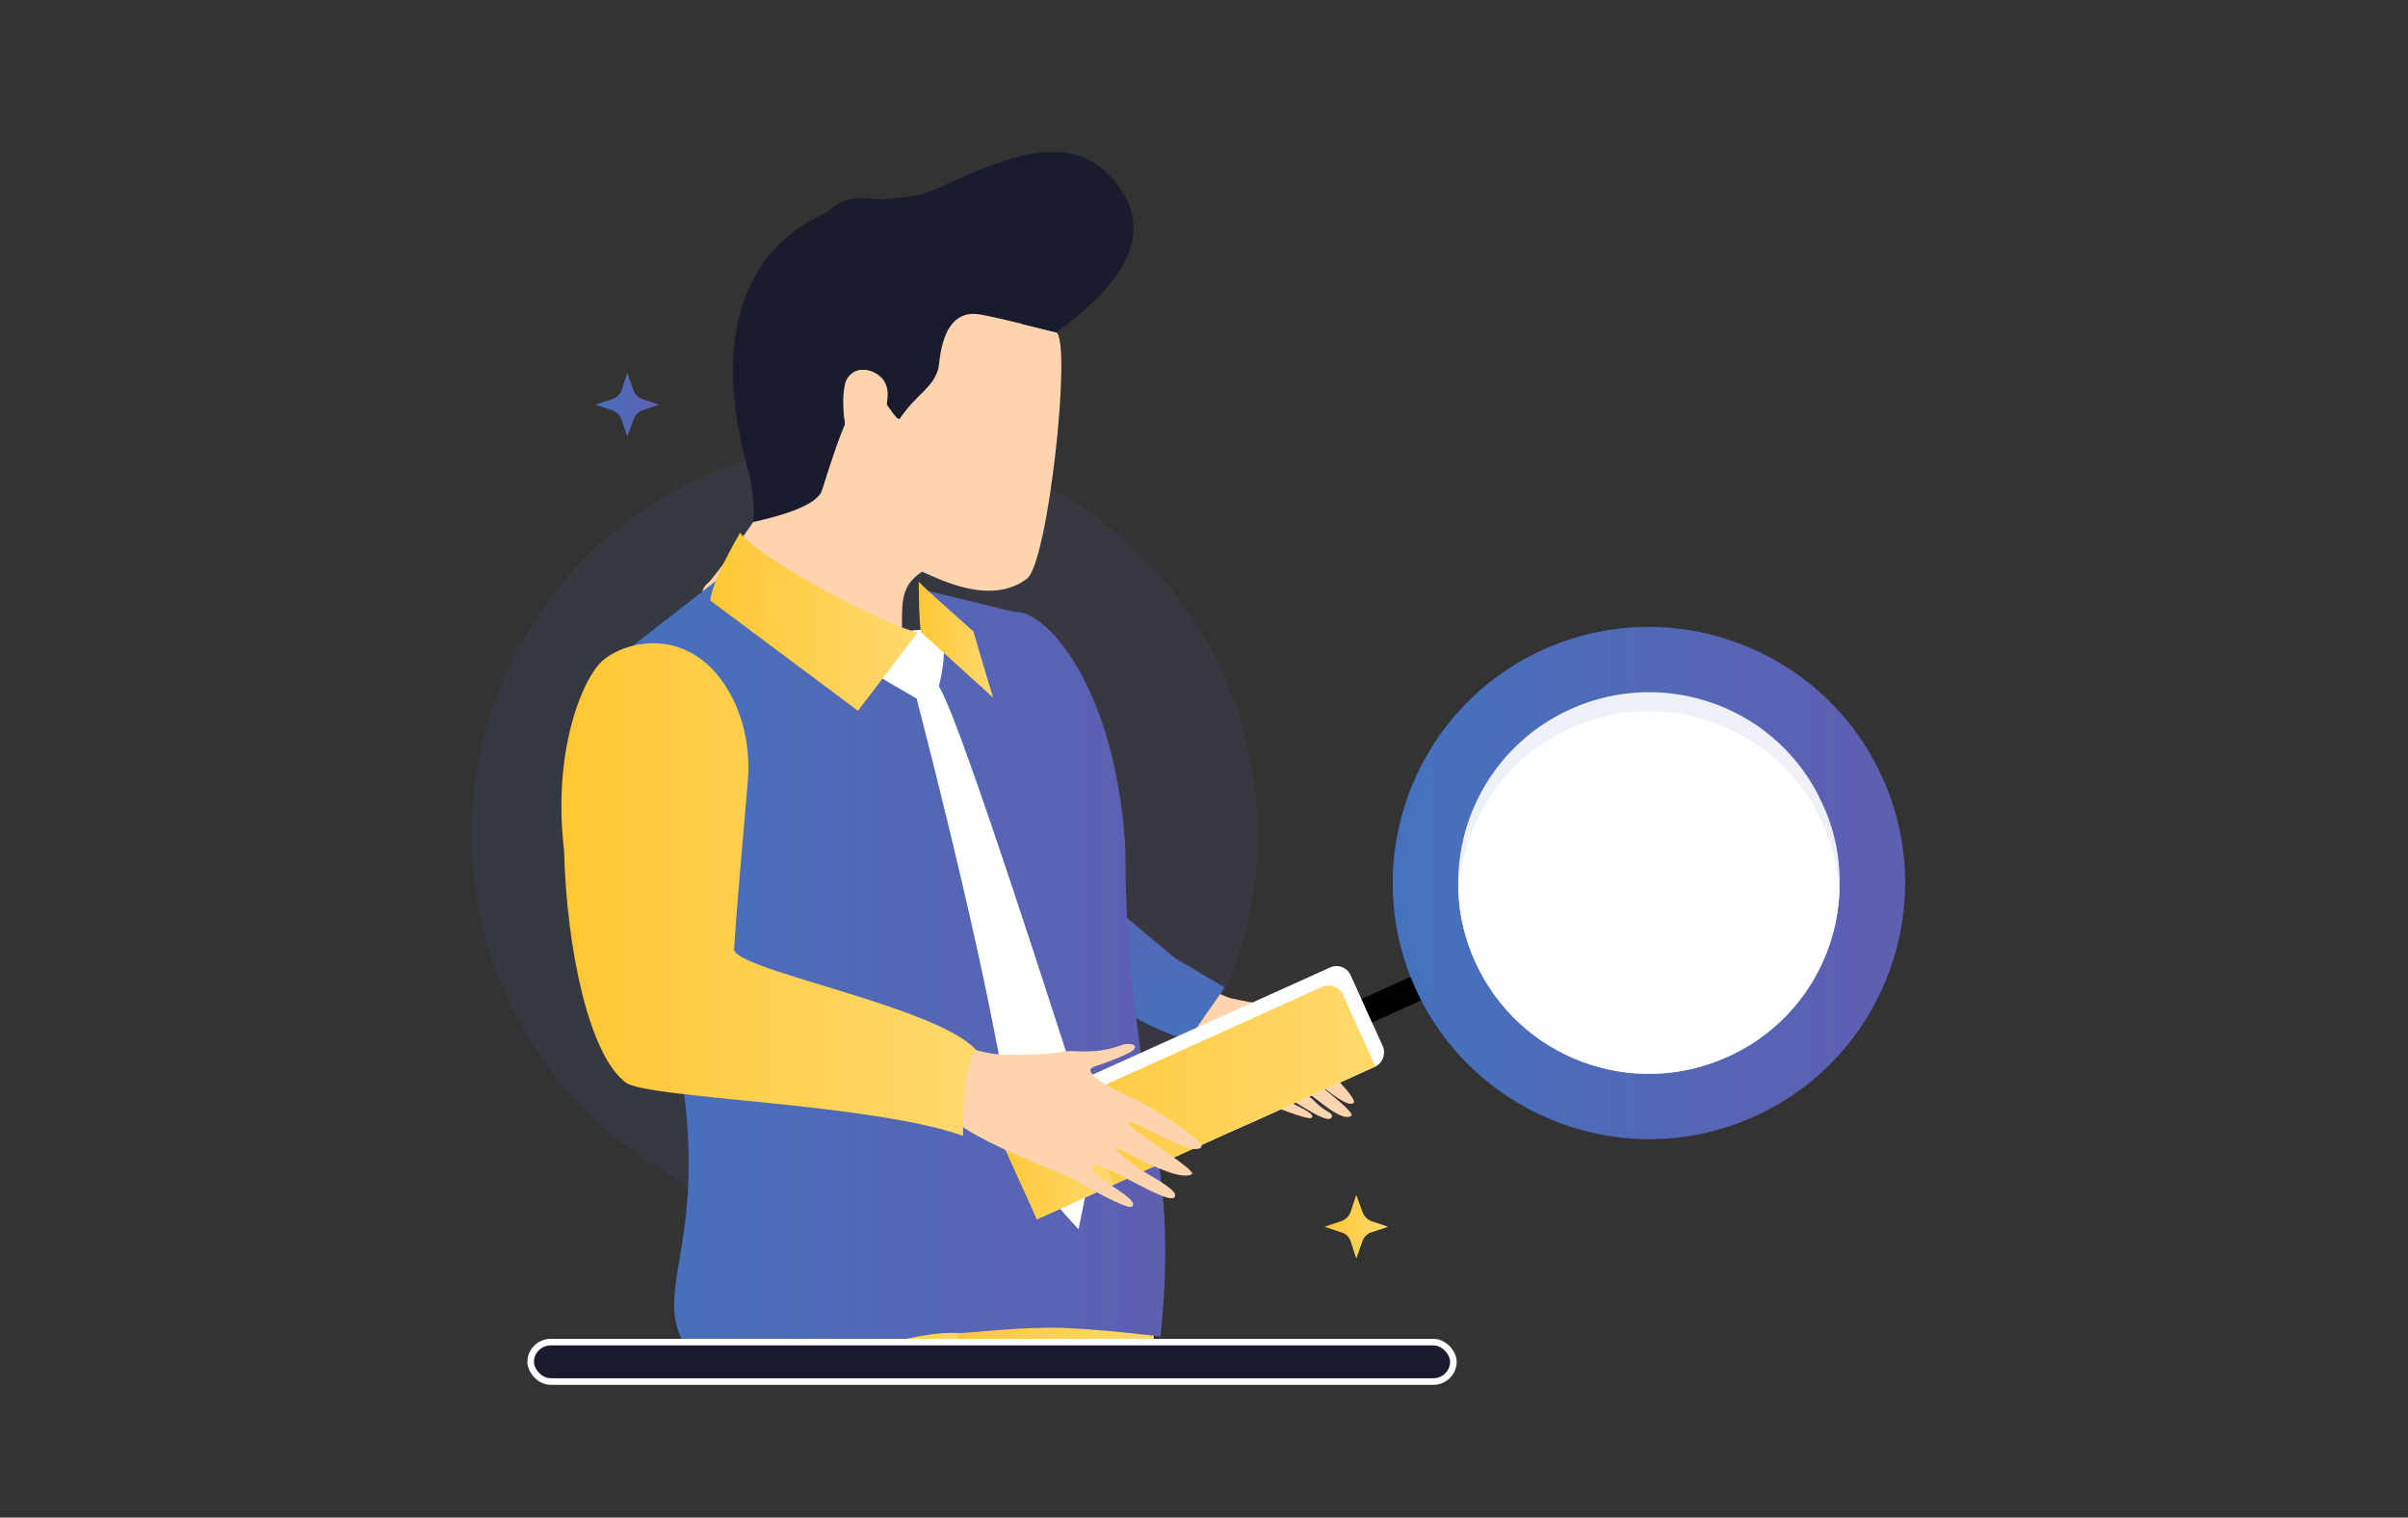
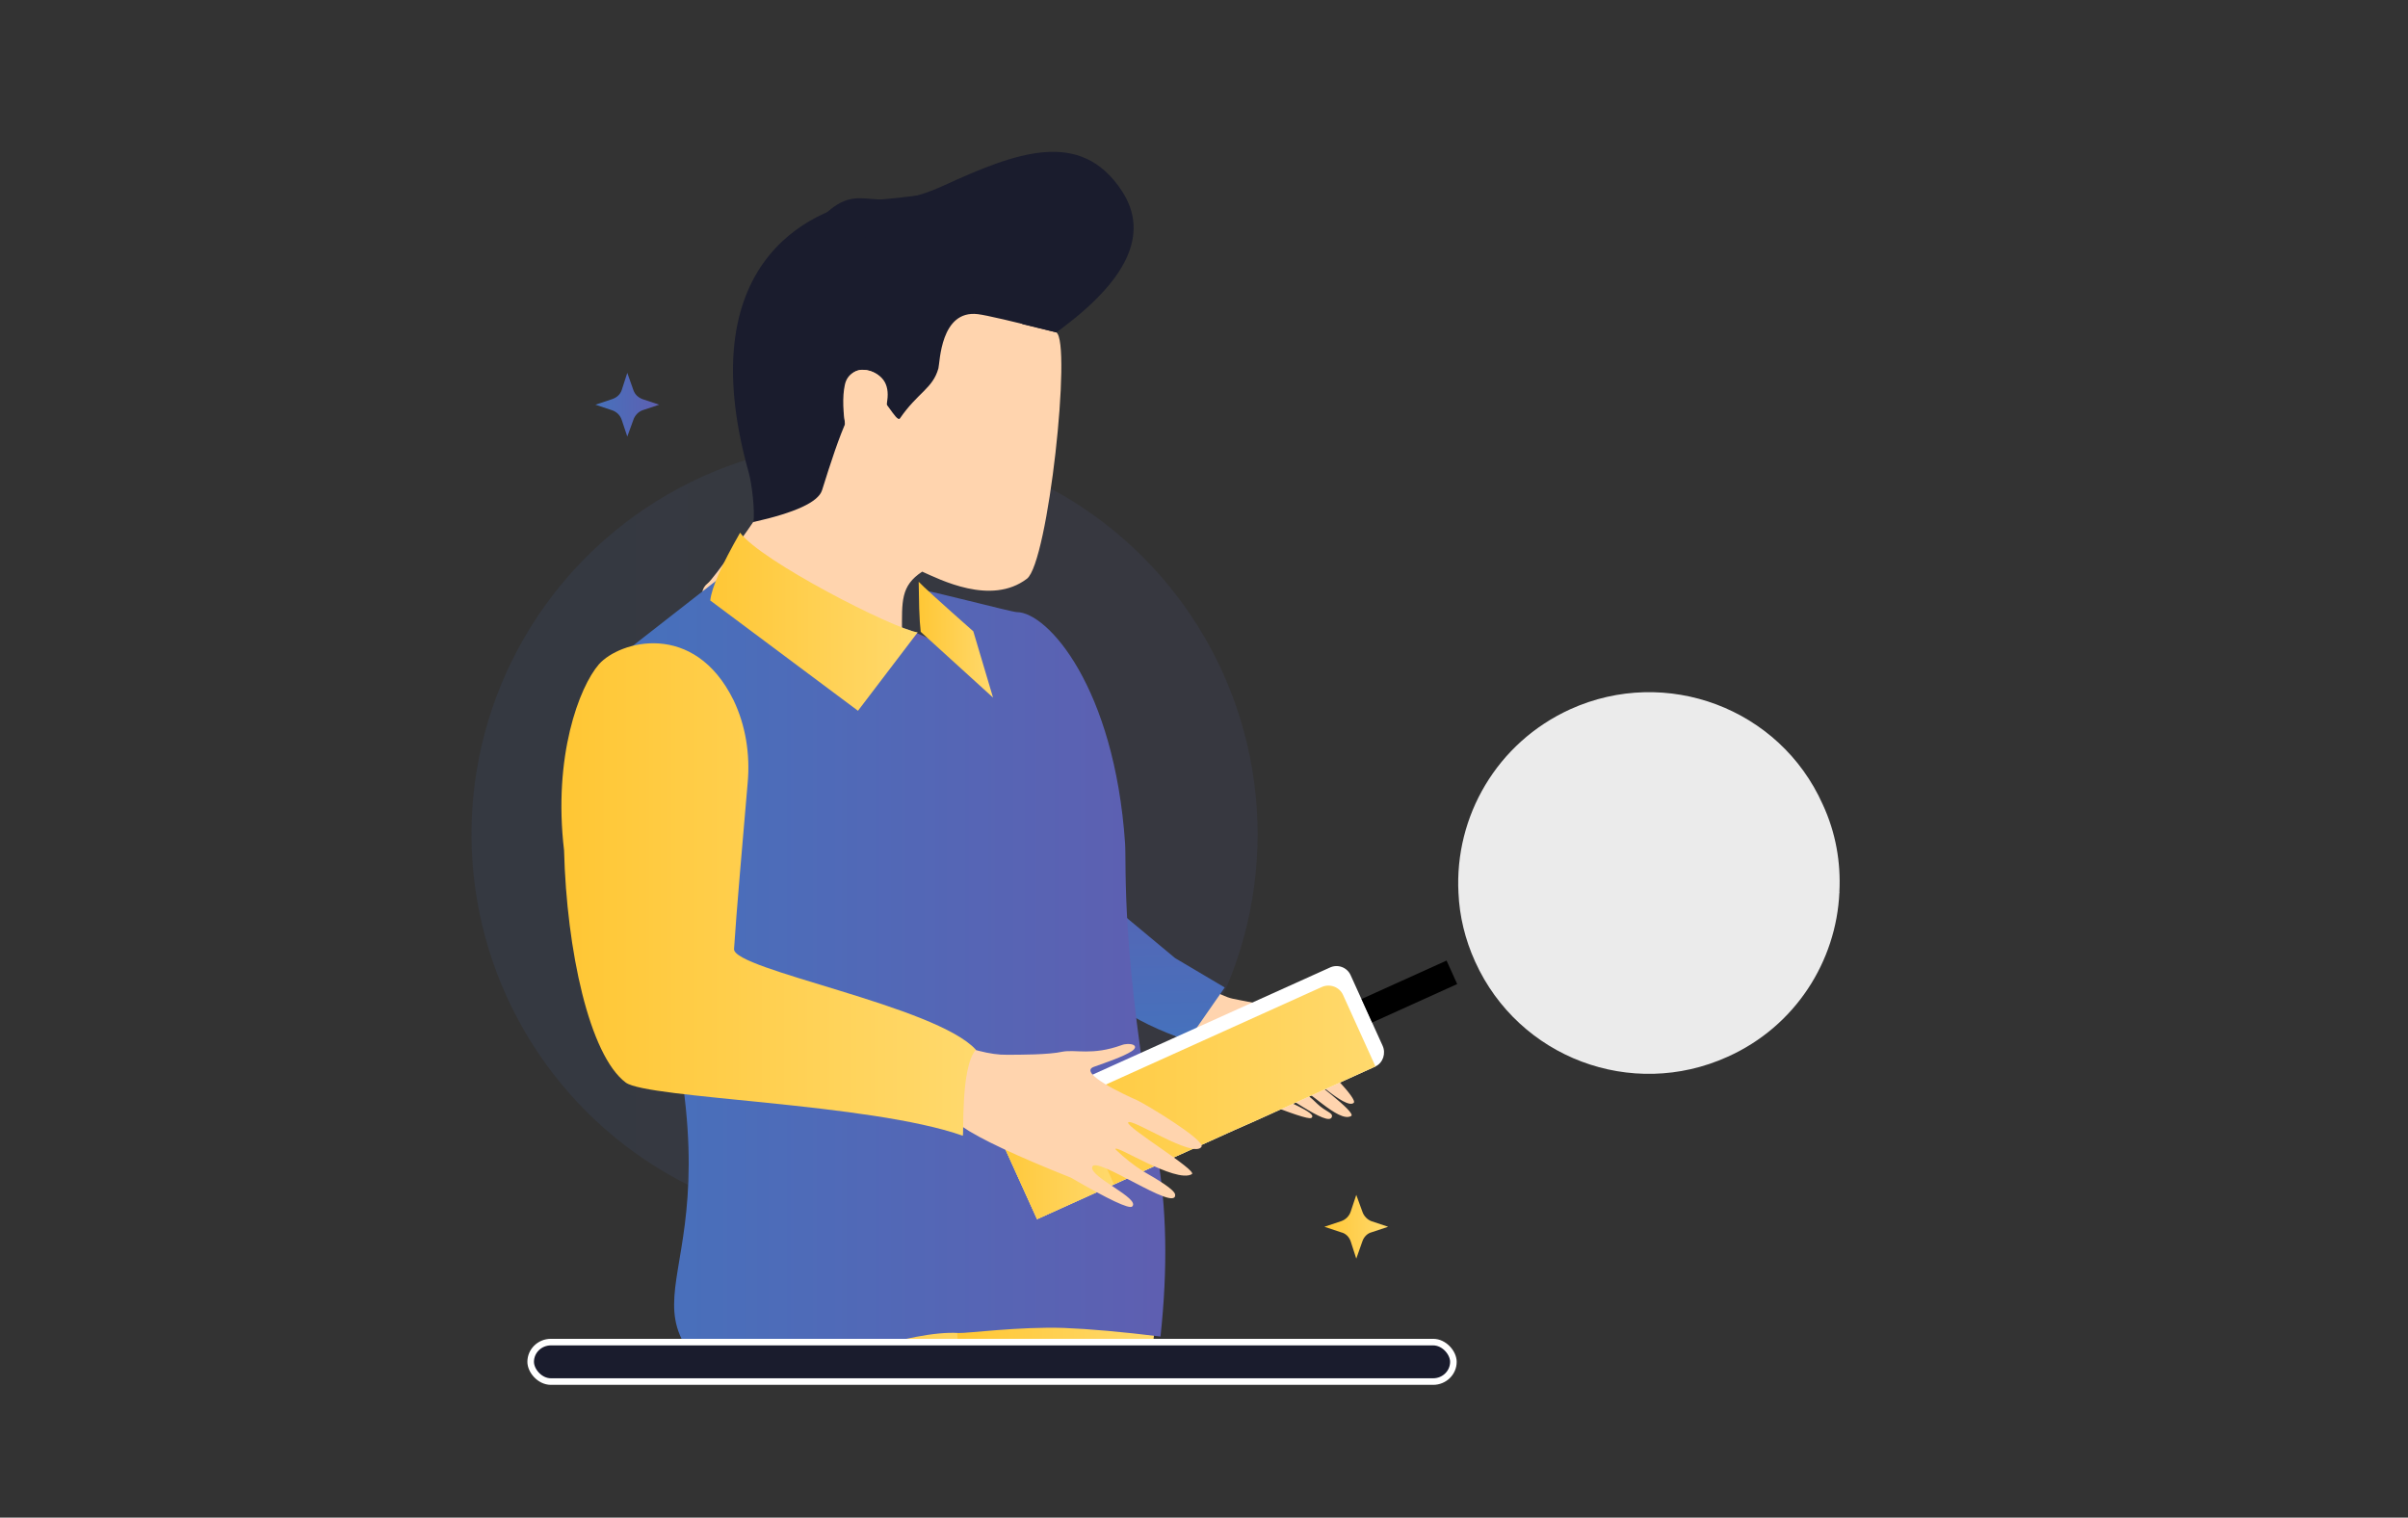
<svg xmlns="http://www.w3.org/2000/svg" version="1.2" viewBox="0 0 476 300" width="476" height="300">
  <rect x="0" y="0" width="476" height="300" fill="#333333" stroke="none" />
  <title>7[1]-ai</title>
  <defs>
    <linearGradient id="g1" x1="93.3" y1="84.7" x2="248.6" y2="84.7" gradientUnits="userSpaceOnUse">
      <stop offset="0" stop-color="#4671bc" />
      <stop offset="1" stop-color="#5e5fb1" />
    </linearGradient>
    <linearGradient id="g2" x1="162.3" y1="205.9" x2="161.3" y2="163.2" gradientUnits="userSpaceOnUse">
      <stop offset="0" stop-color="#4671bc" />
      <stop offset="1" stop-color="#5e5fb1" />
    </linearGradient>
    <linearGradient id="g3" x1="138.2" y1="252.4" x2="208.4" y2="252.4" gradientUnits="userSpaceOnUse">
      <stop offset="0" stop-color="#ffc735" />
      <stop offset="1" stop-color="#ffd96d" />
    </linearGradient>
    <linearGradient id="g4" x1="190" y1="230.4" x2="228.3" y2="230.4" gradientUnits="userSpaceOnUse">
      <stop offset="0" stop-color="#ffc735" />
      <stop offset="1" stop-color="#ffd96d" />
    </linearGradient>
    <linearGradient id="g5" x1="123.2" y1="111.7" x2="229" y2="111.7" gradientUnits="userSpaceOnUse">
      <stop offset="0" stop-color="#4671bc" />
      <stop offset="1" stop-color="#5e5fb1" />
    </linearGradient>
    <linearGradient id="g6" x1="140.4" y1="102.8" x2="181.4" y2="102.8" gradientUnits="userSpaceOnUse">
      <stop offset="0" stop-color="#ffc735" />
      <stop offset="1" stop-color="#ffd96d" />
    </linearGradient>
    <linearGradient id="g7" x1="181.6" y1="112.5" x2="196.3" y2="112.5" gradientUnits="userSpaceOnUse">
      <stop offset="0" stop-color="#ffc735" />
      <stop offset="1" stop-color="#ffd96d" />
    </linearGradient>
    <linearGradient id="g8" x1="197.3" y1="192.3" x2="271.9" y2="192.3" gradientUnits="userSpaceOnUse">
      <stop offset="0" stop-color="#ffc735" />
      <stop offset="1" stop-color="#ffd96d" />
    </linearGradient>
    <linearGradient id="g9" x1="281.5" y1="121.7" x2="370.5" y2="121.7" gradientUnits="userSpaceOnUse">
      <stop offset="0" stop-color="#4671bc" />
      <stop offset="1" stop-color="#5e5fb1" />
    </linearGradient>
    <linearGradient id="g10" x1="196.1" y1="212" x2="220.2" y2="212" gradientUnits="userSpaceOnUse">
      <stop offset="0" stop-color="#ffc735" />
      <stop offset="1" stop-color="#ffd96d" />
    </linearGradient>
    <linearGradient id="g11" x1="112.7" y1="124.7" x2="192.9" y2="124.7" gradientUnits="userSpaceOnUse">
      <stop offset="0" stop-color="#ffc735" />
      <stop offset="1" stop-color="#ffd96d" />
    </linearGradient>
    <linearGradient id="g12" x1="117.7" y1="71.2" x2="130.3" y2="71.2" gradientUnits="userSpaceOnUse">
      <stop offset="0" stop-color="#4671bc" />
      <stop offset="1" stop-color="#5e5fb1" />
    </linearGradient>
    <linearGradient id="g13" x1="261.8" y1="233.6" x2="274.4" y2="233.6" gradientUnits="userSpaceOnUse">
      <stop offset="0" stop-color="#ffc735" />
      <stop offset="1" stop-color="#ffd96d" />
    </linearGradient>
  </defs>
  <style>
		.s0 { opacity: .1;fill: url(#g1) } 
		.s1 { fill: #ffd4ae } 
		.s2 { fill: url(#g2) } 
		.s3 { fill: url(#g3) } 
		.s4 { fill: url(#g4) } 
		.s5 { fill: #1a1c2d } 
		.s6 { fill: url(#g5) } 
		.s7 { fill: #ffffff } 
		.s8 { fill: url(#g6) } 
		.s9 { fill: url(#g7) } 
		.s10 { fill: url(#g8) } 
		.s11 { fill: none;stroke: #000000;stroke-width: 5.1 } 
		.s12 { fill: url(#g9) } 
		.s13 { opacity: .9;fill: #ffffff } 
		.s14 { fill: url(#g10) } 
		.s15 { fill: url(#g11) } 
		.s16 { fill: none;stroke: #ffffff;stroke-width: 1.3 } 
		.s17 { fill: url(#g12) } 
		.s18 { fill: url(#g13) } 
	</style>
  <g id="Layer 1">
    <ellipse id="&lt;Path&gt;" class="s0" cx="170.9" cy="164.9" rx="77.7" ry="77.6" />
    <g id="&lt;Group&gt;">
      <g id="&lt;Group&gt;">
        <path id="&lt;Path&gt;" class="s1" d="m243.6 197.4c2 0.4 6.2 1.3 8.2 1.4 2.1 0 4.9 2.8 9.9 3.7 1.3 0.2 2.5 0.9 1 1.5-1.5 0.6-5.1-0.2-7.2 0.1-2.6 0.3 3.2 4.3 4.8 5.4 1.3 1 8.1 7.7 7.3 8.5-1.6 1.5-9.4-6.3-9-5.4 0.2 0.5 9.6 7.3 8.5 8-2.5 1.5-9-5.9-10.7-5.6q2.2 1.4 4 3.2c1.7 1.6 3 1.7 2.9 2.5-0.5 2.6-11.1-6.1-10.6-4.2 0.2 0.8 8.1 3.5 6.5 4.5q-0.8 0.4-10.3-3.4-11-7.6-14.3-11.1-2-2.2-10.1-5.9l6.7-10.4q8.9 6.4 12.4 7.2z" />
      </g>
      <path id="&lt;Path&gt;" class="s2" d="m186.6 127.9c5.3 3.1 2.8 3.9 4 7.2 3.7 10.7 8.3 26.9 18.7 35.2q3.3 2.7 23 19.1l9.8 5.8-7.3 10.5q-8.5-2.9-13.8-6.7c-3.9-2.8-28-7.1-35.3-12.2-7.3-5.1-11.6-19.4-17.2-33.1-5.5-13.7-8-25.3-2.5-29.4q8.2-3.8 20.6 3.6z" />
    </g>
    <path id="&lt;Path&gt;" class="s3" d="m208.4 273.2h-70.2q0.4-1.6 0.8-3.1 0.7-2.5 1.3-4.8c1.2-3.9 2.2-7 2.8-8.7q0.4-1.1 0.6-1.7 9.1 0.1 20.6 1.3c7.8 0.8 16.8 2.2 24.7 4.6 2.3 0.6 4.5 1.4 6.5 2.2q0 0 0 0c1.7 0.7 3.4 1.5 4.8 2.3 3.8 2.2 6.6 4.8 8.1 7.9z" />
    <path id="&lt;Path&gt;" class="s4" d="m228.1 264.1q-0.1 0.6-0.1 1.2-0.1 3.9-0.2 7.9h-38.4c0-3 0-5.6-0.1-7.9q0-0.9-0.1-1.8-0.1-1.6-0.2-2.7-0.2-1-0.3-1.6c-1.9-7.5 6.7-13.8 16.3-18.3q2.2-1.1 4.5-2 0.7-0.2 1.3-0.5h0.1q1.8-0.7 3.5-1.3 1.2-0.5 2.3-0.9 0.4-0.1 0.8-0.2 1.2-0.4 2.4-0.8 0.4-0.1 0.8-0.2c1.4-0.5 2.7-0.8 3.7-1.1q1.1-0.3 1.8-0.5 1.1-0.3 1.8-0.5 0.1 0.4 0.2 1.2 0 0.7 0.1 1.7c0.2 5.1 0.1 16-0.2 28.3z" />
    <g id="&lt;Group&gt;">
      <path id="&lt;Path&gt;" class="s1" d="m139.9 115.3c1.1-0.8 8.7-11.6 9.6-13 3-4.9 4.6-12 4.5-12.4-2-7.1-3.4-17.1-4.1-26.2q6.6-12 14.3-12.9c3.1-8.9 17.1-5.2 27.8-3.3 13.3 2.3-0.6 7.9 16.8 18.2 3.1 1.9-1.6 45.5-5.8 48.7-7.1 5.4-17.3 0.1-20.7-1.4-4.3 2.8-4 5.9-4 12q-1 2.6 3.6 21.2l-6.3 5.8q-43.2-30.9-35.7-36.7z" />
      <g id="&lt;Group&gt;">
        <g id="&lt;Group&gt;">
          <g id="&lt;Group&gt;">
            <path id="&lt;Path&gt;" class="s5" d="m193.3 62.1c-7.4-0.9-7.5 9.6-7.8 10.7-1.1 4-4.1 4.8-7.6 9.9-0.7 1-3.3-4.9-5.4-5.2-3.5-0.5-6.5 8.2-10 19.4q-1.1 3.5-13.6 6.3c0.4-1.9-0.3-7.8-0.9-9.8-12.2-43.5 14.8-52.9 24.3-53.8 32.8-2.8 8.2-5.9 24.3 6.5q1.9-14.8 3.3-5.2c0.2 1.6 6 3 6 2.9q0.1-3.9-1.4 6.3l0.4-6.8q11.7 6.6 10.3 13.4c-0.6 2.6-3.4 6.9-6.4 9q-13-3.3-15.5-3.6z" />
          </g>
        </g>
        <path id="&lt;Path&gt;" class="s1" d="m171.3 90.7c-3.9-0.2-5.3-10.1-4.3-14.6 0.9-4.5 7.8-3.8 8.3 1.4q-0.1 13.5-4 13.2z" />
      </g>
    </g>
    <path id="&lt;Path&gt;" class="s6" d="m123.5 128.9l18.7-14.6c3 4 11.6 9.5 20 13.7 0.5-2.2 1-4.3 1.2-5.8q30 10.8 19-5.5c0.6-0.2 17.6 4.3 18.6 4.3 6.1 0 19.3 14.9 21.4 45.7 0.3 4.6-0.9 21.3 6.3 61.2q2.9 16 0.7 36.3-11.4-1.4-19.1-1.7c-8.7-0.3-19.4 1.1-20.8 1-9.7-0.6-27 6.4-34 7.3q-6.7 0.9-16.9-0.8c-16.5-17.3 13.3-23.4-16.2-101.9q-10.2-26.9 1.1-39.2z" />
-     <path id="&lt;Path&gt;" class="s7" d="m174.8 125.7q6.5-1.7 10.5-1 2.4 2.3 0.3 11 4.1 6.2 31 90.5l-3.4 16.8q-3.7-3.9-12.6-14.6-3.4-28.2-19.4-90.3l-11.8-6.9q-1.3-3.8 5.4-5.5z" />
    <path id="&lt;Path&gt;" class="s8" d="m169.6 140.5l-29.2-21.8q0.4-3.8 5.9-13.4c4.1 5.6 30.3 19 35.1 19.7z" />
    <path id="&lt;Path&gt;" class="s9" d="m181.6 115q1.3 1.4 10.8 9.8l3.9 13.1-14.3-13q-0.2-1.7-0.3-4.6 0-1.2-0.1-5.3z" />
    <g id="&lt;Group&gt;">
      <path id="&lt;Path&gt;" class="s5" d="m163 42.4c7.6-7.1 9.3 0.8 23.5-5.7 14.2-6.5 27.1-11.5 35.3 1.1q8.2 12.6-13 27.9l-6.6-1.6z" />
    </g>
    <path id="&lt;Path&gt;" class="s1" d="m167.2 84.8c-1.3-8.7 0.5-12.9 4.9-11.4q4.5 1.5 3 7.2z" />
    <g id="&lt;Group&gt;">
      <path id="&lt;Path&gt;" class="s7" d="m271.9 210.8q-0.1 0.1-0.2 0.1l-23.4 10.6-4.3 1.9-39 17.6-7.7-17-1.2-2.6 66.7-30.1c1.6-0.8 3.5-0.1 4.2 1.5l6.3 13.9c0.7 1.5 0.1 3.4-1.4 4.1z" />
      <path id="&lt;Path&gt;" class="s10" d="m271.9 210.8q-0.1 0.1-0.2 0.1l-23.4 10.6-4.3 1.9-39 17.6-7.7-17 64-28.9c1.6-0.7 3.5 0 4.2 1.6l6.3 13.9q0 0.1 0.1 0.2z" />
      <path id="&lt;Path&gt;" class="s11" d="m270.2 199.8l16.8-7.6" />
-       <path id="&lt;Path&gt;" class="s12" d="m305.1 128.4c25.5-11.5 55.5-0.1 67 25.3 11.5 25.4 0.2 55.5-25.3 67-25.4 11.5-55.5 0.1-67-25.3-11.5-25.4-0.2-55.5 25.3-67z" />
      <path id="&lt;Path&gt;" class="s13" d="m363.6 176.3q0.1 0 0 0.1c-0.6 13.6-8.7 26.5-22.1 32.5-19 8.6-41.3 0.2-49.9-18.8-2-4.4-3.1-9-3.3-13.6q0 0 0 0c-0.8-15.1 7.6-29.7 22.1-36.3 19-8.6 41.4-0.2 49.9 18.8 2.6 5.6 3.6 11.5 3.3 17.3z" />
-       <path id="&lt;Path&gt;" class="s13" d="m363.6 176.3q0.1 0 0 0.1c-0.6 13.6-8.7 26.5-22.1 32.5-19 8.6-41.3 0.2-49.9-18.8-2-4.4-3.1-9-3.3-13.6q0 0 0 0c0.7-13.7 8.8-26.5 22.1-32.6 19-8.5 41.4-0.1 49.9 18.8 2 4.5 3.1 9 3.3 13.6z" />
      <path id="&lt;Path&gt;" class="s14" d="m220.2 234.1l-15.2 6.9-8.9-19.6 15.3-6.9z" />
    </g>
    <path id="&lt;Path&gt;" class="s1" d="m199 208.5c2.7 0 8.3 0 11-0.6 2.6-0.5 5.9 0.8 11.7-1.3 1.6-0.6 3.8 0 2 1.2-1.7 1.1-5 2.2-7.5 3.1-3.2 1.2 6.3 5.6 8.6 6.6 1.9 0.9 13.5 7.9 12.7 9.2-1.6 2.4-14-5.9-14.5-4.8-0.3 1 13.8 9.5 12.6 10.2-3.2 1.9-15.5-6.2-15.1-4.9q2.7 2.6 5.6 4.4c2.6 1.5 6.2 3.6 6.2 4.6 0.2 3.5-15.9-8-16.4-5.5-0.5 2 9.6 6.2 7.9 7.8q-0.9 0.8-12.1-5.7-16.3-6.5-21.5-10.1-3.1-2.1-14.5-4.5l10.4-13q8.3 3.4 12.9 3.3z" />
    <path id="&lt;Path&gt;" class="s15" d="m118.4 131.3c4.1-4.6 18.8-8.7 26.6 7.1 2.4 5 3.3 10.7 2.8 16.3-0.8 9.2-2.3 26.4-2.7 32.9-0.2 4.1 39.9 11.2 47.8 19.9-3.1 3.6-2.3 17.2-2.6 17-18.4-6.5-62.2-7.3-66.6-10.5-7.2-5.4-11.7-26.2-12.2-45.9-2.2-18.6 3-32.3 6.9-36.8z" />
    <g id="&lt;Group&gt;">
      <rect id="&lt;Path&gt;" class="s5" x="104.9" y="265.3" width="182.4" height="7.8" rx="4" />
      <rect id="&lt;Path&gt;" class="s16" x="104.9" y="265.3" width="182.4" height="7.8" rx="4" />
    </g>
    <path id="&lt;Path&gt;" class="s17" d="m124 73.7l1.2 3.4c0.3 0.9 1 1.5 1.8 1.8l3.3 1.1-3.3 1.1c-0.8 0.3-1.5 1-1.8 1.9l-1.2 3.3-1.1-3.3c-0.3-0.9-1-1.6-1.9-1.9l-3.3-1.1 3.3-1.1c0.9-0.3 1.6-0.9 1.9-1.8z" />
    <path id="&lt;Path&gt;" class="s18" d="m268.1 236.2l1.2 3.3c0.3 0.9 1 1.6 1.8 1.9l3.3 1.1-3.3 1.1c-0.8 0.2-1.5 0.9-1.8 1.8l-1.2 3.4-1.1-3.4c-0.3-0.9-1-1.6-1.9-1.8l-3.3-1.1 3.3-1.1c0.9-0.3 1.6-1 1.9-1.9z" />
  </g>
</svg>